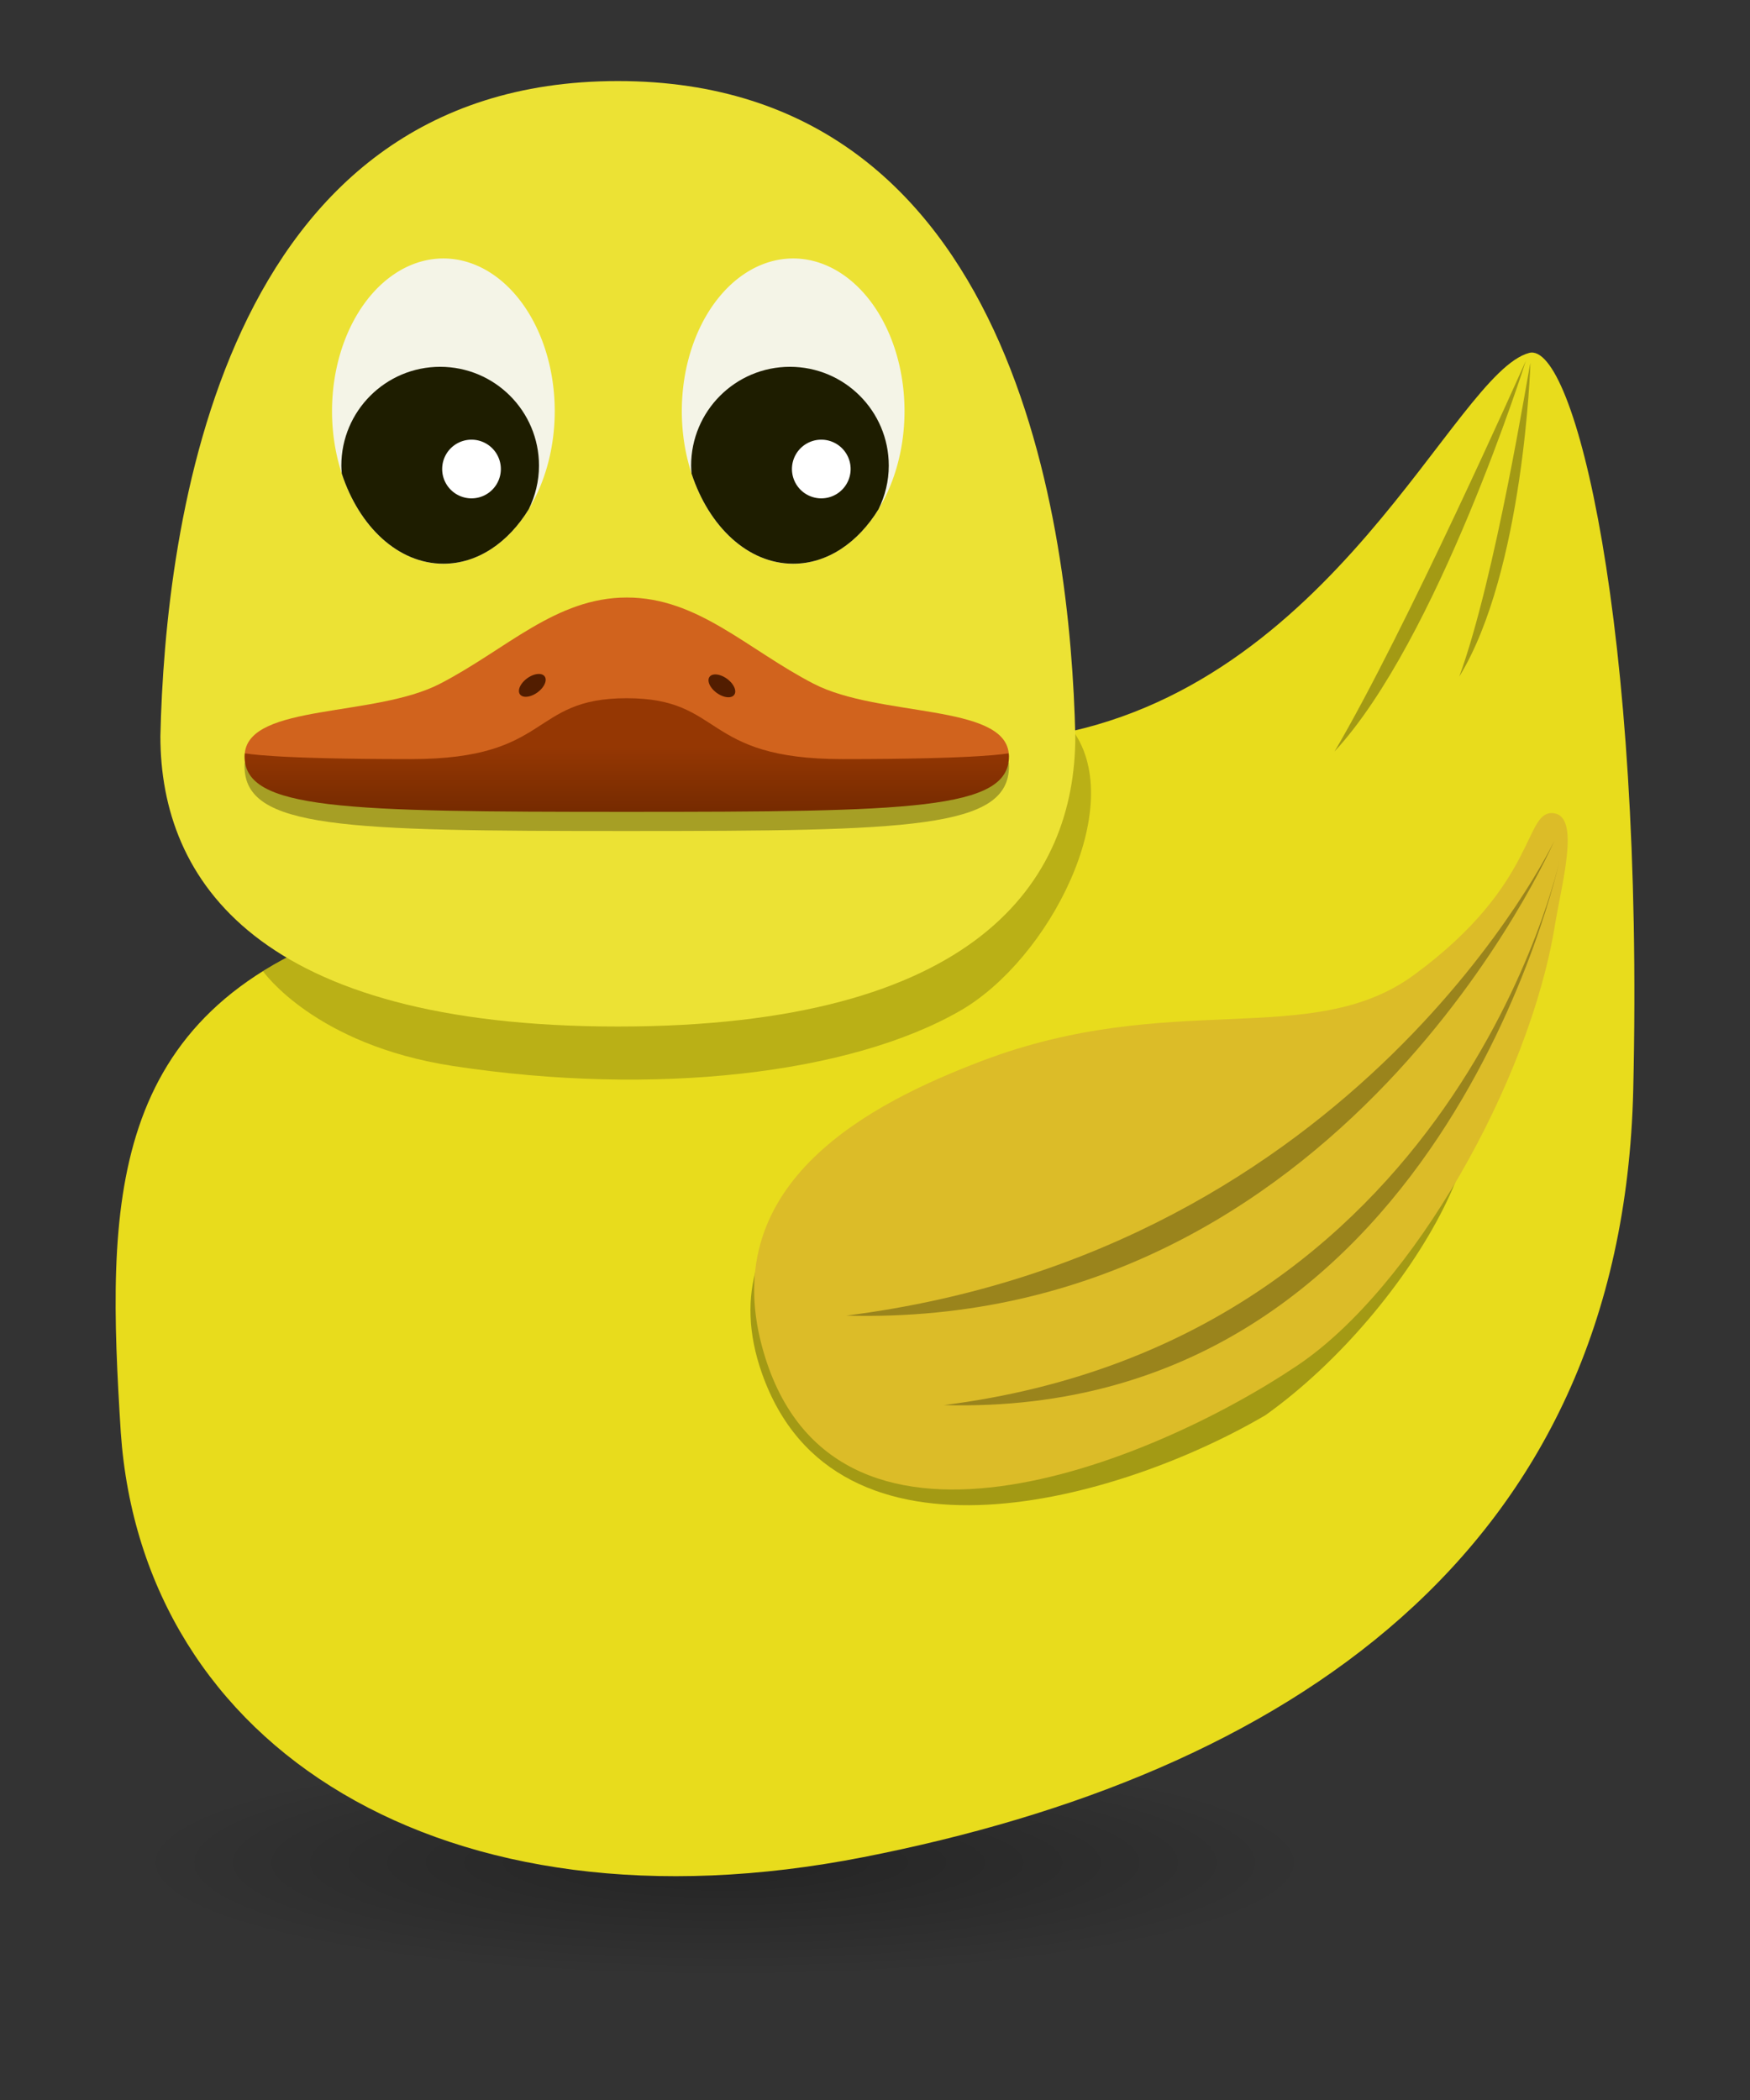
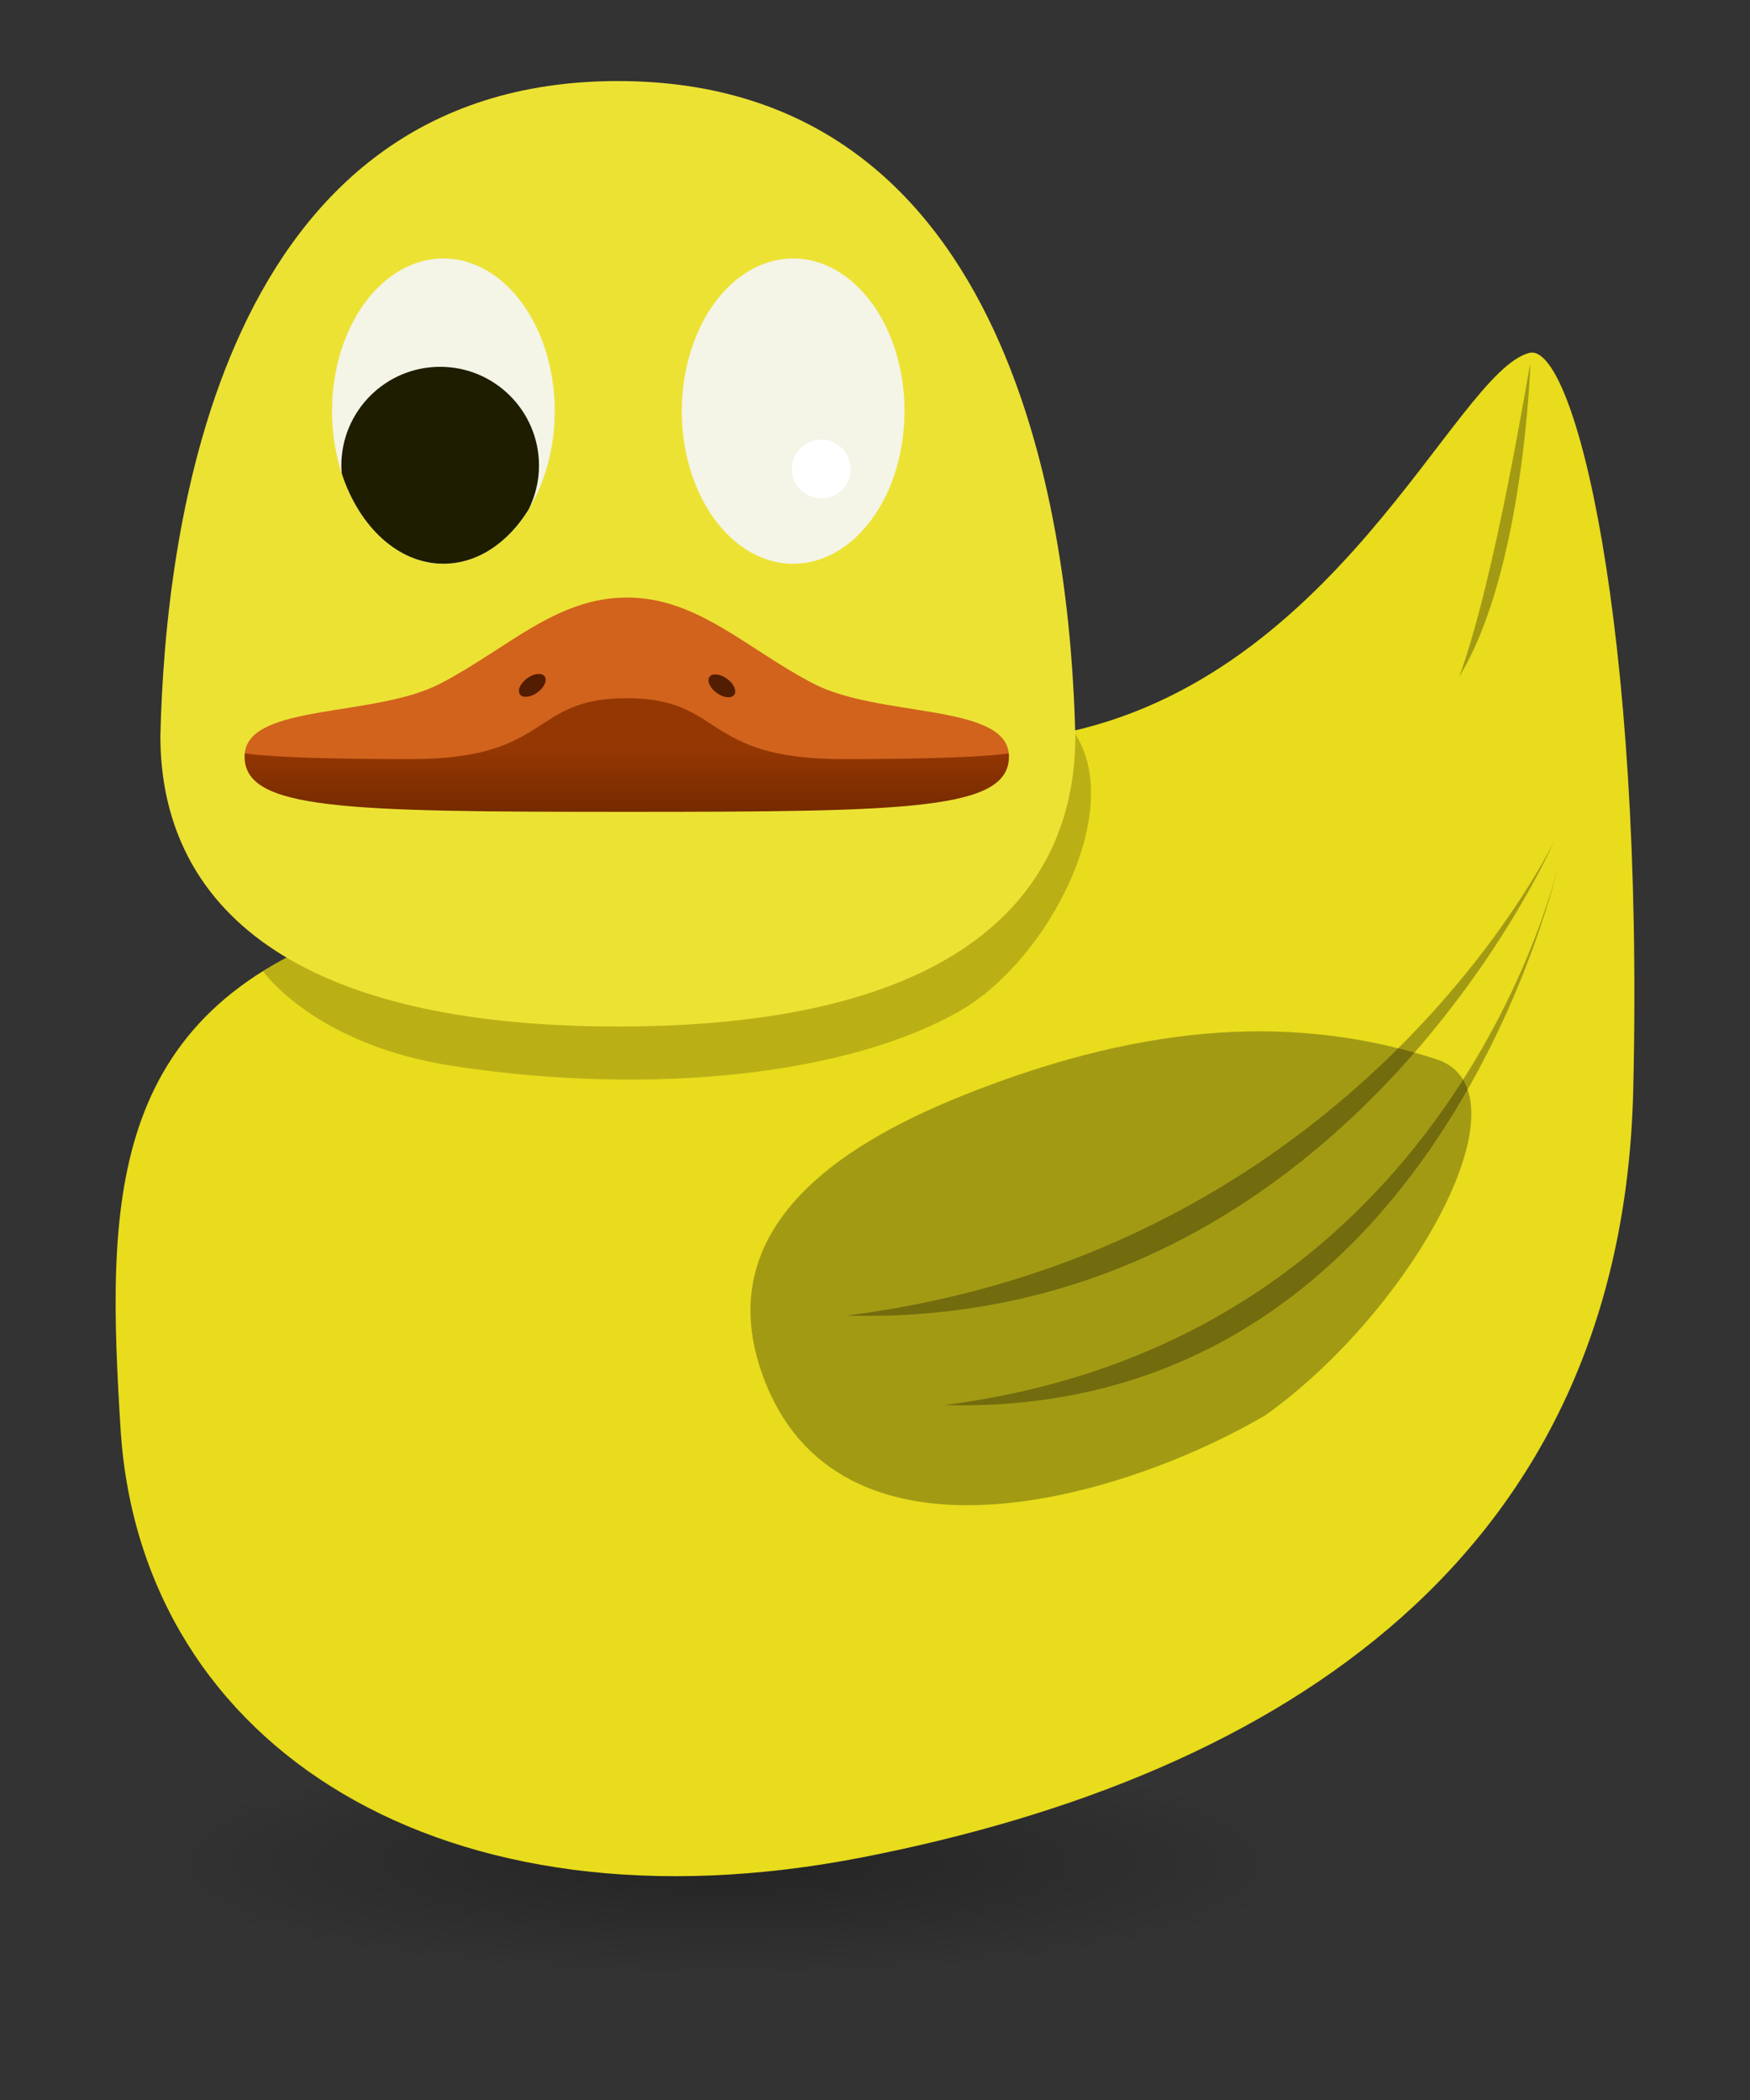
<svg xmlns="http://www.w3.org/2000/svg" xmlns:xlink="http://www.w3.org/1999/xlink" version="1.1" width="300" height="360" id="svg2">
  <rect width="100%" height="100%" fill="#333333" stroke="none" />
  <defs id="defs4">
    <linearGradient id="linearGradient4176">
      <stop id="stop4178" style="stop-color:#000000;stop-opacity:1" offset="0" />
      <stop id="stop4180" style="stop-color:#000000;stop-opacity:0" offset="1" />
    </linearGradient>
    <linearGradient id="linearGradient4011">
      <stop id="stop4013" style="stop-color:#953703;stop-opacity:1" offset="0" />
      <stop id="stop4015" style="stop-color:#742a00;stop-opacity:1" offset="1" />
    </linearGradient>
    <linearGradient x1="314.157" y1="362.933" x2="314.157" y2="380.618" id="linearGradient3278" xlink:href="#linearGradient4011" gradientUnits="userSpaceOnUse" gradientTransform="matrix(0.877,0,0,0.877,-134.135,-134.122)" />
    <radialGradient cx="376.358" cy="652.607" r="178.529" fx="376.358" fy="652.607" id="radialGradient3294" xlink:href="#linearGradient4176" gradientUnits="userSpaceOnUse" gradientTransform="matrix(0.753,0,1.9937172e-7,0.146,-119.342,343.593)" />
    <linearGradient x1="314.157" y1="362.933" x2="314.157" y2="380.618" id="linearGradient3062" xlink:href="#linearGradient4011" gradientUnits="userSpaceOnUse" gradientTransform="matrix(0.877,0,0,0.877,-132.657,-137.7)" />
    <radialGradient cx="376.358" cy="652.607" r="178.529" fx="376.358" fy="652.607" id="radialGradient3080" xlink:href="#linearGradient4176" gradientUnits="userSpaceOnUse" gradientTransform="matrix(0.753,0,1.9937172e-7,0.146,-117.864,340.015)" />
    <radialGradient cx="376.358" cy="652.607" r="178.529" fx="376.358" fy="652.607" id="radialGradient3114" xlink:href="#linearGradient4176" gradientUnits="userSpaceOnUse" gradientTransform="matrix(0.753,0,1.9937172e-7,0.146,-117.864,340.015)" />
    <linearGradient x1="314.157" y1="362.933" x2="314.157" y2="380.618" id="linearGradient3116" xlink:href="#linearGradient4011" gradientUnits="userSpaceOnUse" gradientTransform="matrix(0.877,0,0,0.877,-132.657,-137.7)" />
    <linearGradient x1="314.157" y1="362.933" x2="314.157" y2="380.618" id="linearGradient3125" xlink:href="#linearGradient4011" gradientUnits="userSpaceOnUse" gradientTransform="matrix(0.658,0,0,0.658,-99.493,-110.775)" />
    <radialGradient cx="376.358" cy="652.607" r="178.529" fx="376.358" fy="652.607" id="radialGradient3143" xlink:href="#linearGradient4176" gradientUnits="userSpaceOnUse" gradientTransform="matrix(0.565,0,1.4952879e-7,0.11,-88.398,247.511)" />
  </defs>
  <g transform="translate(-166.402,-310.332)" id="layer1" />
  <g transform="translate(-166.402,-310.332)" id="layer3" style="display:inline" />
  <g transform="translate(-166.402,-310.332)" id="layer5" style="display:inline" />
  <g transform="translate(-166.402,-310.332)" id="layer2" style="display:none">
    <path d="m 215.034,365.638 c 0,-13.929 33.571,-10 50.893,-18.929 17.321,-8.929 30.179,-22.5 48.75,-22.5 18.571,0 31.429,13.571 48.75,22.5 17.321,8.929 50.893,5 50.893,18.929 0,13.929 -25.536,14.464 -99.643,14.464 -74.107,0 -99.643,-0.536 -99.643,-14.464 z" id="path3030" style="fill:#8ae234;stroke:none" />
  </g>
  <path d="m 224.874,319.035 a 100.792,19.566 0 1 1 -201.584,0 100.792,19.566 0 1 1 201.584,0 z" id="path4172" style="opacity:0.299;fill:url(#radialGradient3143);fill-opacity:1;stroke:none" />
  <path d="m 20.706,245.567 c 3.758,54.016 55.425,86.895 127.29,72.804 71.865,-14.091 130.108,-51.667 131.987,-131.517 1.879,-79.85 -10.123,-128.421 -17.849,-126.351 -12.905,3.458 -33.349,57.774 -83.138,65.759 -35.646,4.968 -86.56,22.076 -117.938,32.804 -43.039,14.715 -42.824,47.344 -40.352,86.501 z" id="path2996" style="fill:#e8dc1c;fill-opacity:1;stroke:none" />
  <path d="m 183.928,125.256 c -2.446,0.657 -2.33,0.591 -4.933,1.008 -35.646,4.968 -86.556,22.069 -117.934,32.797 -6.185,2.115 -11.468,4.598 -15.988,7.418 0,0 8.812,12.642 32.653,16.275 34.523,5.261 68.093,1.375 86.966,-9.535 15.127,-8.745 28.626,-34.878 19.235,-47.964 z" id="path4392" style="opacity:0.2;fill:#000000;fill-opacity:1;stroke:none" />
  <path d="M 184.339,126.198 C 183.507,90.263 174.033,13.895 105.917,13.895 c -68.117,0 -77.591,76.367 -78.422,112.303 0,24.889 16.905,49.777 78.422,49.777 61.517,0 78.422,-24.888 78.422,-49.777 z" id="path3073" style="fill:#ece234;fill-opacity:1;stroke:none" />
  <g transform="matrix(0.927,0,0,0.927,-75.51,-26.613)" id="g3080">
    <path d="m 184.042,104.736 a 20.592,28.231 0 0 1 -41.184,0 20.592,28.231 0 1 1 41.184,0 z" id="path3006" style="fill:#f4f4e7;fill-opacity:1;stroke:none" />
    <path d="m 162.855,96.542 c -10.089,0 -18.275,8.187 -18.275,18.275 0,0.501 0.043,0.989 0.082,1.48 3.222,9.825 10.429,16.659 18.796,16.659 6.333,0 12.005,-3.916 15.782,-10.083 1.195,-2.429 1.891,-5.165 1.891,-8.055 0,-10.089 -8.187,-18.275 -18.275,-18.275 z" id="path3771" style="fill:#1e1d00;fill-opacity:1;stroke:none" />
-     <path d="m 174.076,115.444 a 5.425,5.425 0 1 1 -10.85,0 5.425,5.425 0 1 1 10.85,0 z" id="path3016" style="fill:#ffffff;fill-opacity:1;stroke:none" />
  </g>
  <path d="m 216.944,242.598 c -24.673,14.497 -73.645,28.824 -86.327,-7.177 -9.732,-27.628 18.827,-41.7 37.576,-48.849 32.644,-12.447 57.13,-11.688 77.933,-5.031 16.764,5.364 -3.654,42.832 -29.182,61.057 z" id="path4401" style="opacity:0.3;fill:#000000;fill-opacity:1;stroke:none;display:inline" />
-   <path d="m 266.361,139.413 c 4.582,0.564 1.372,11.986 0.193,19.219 -4.361,26.772 -24.327,62.114 -44.111,75.427 -25.129,16.909 -80.366,39.486 -91.827,-3.288 -7.581,-28.294 18.827,-41.7 37.576,-48.849 32.644,-12.447 56.599,-1.879 74.213,-14.796 21.488,-15.758 18.743,-28.354 23.955,-27.713 z" id="path3829" style="fill:#dcbc28;fill-opacity:1;stroke:none;display:inline" />
  <path d="m 145.089,225.532 c 87.882,-11.16 121.361,-81.372 121.361,-81.372 0,0 -36.269,83.697 -121.361,81.372 z" id="path4403" style="opacity:0.3;fill:#000000;fill-opacity:1;stroke:none;display:inline" />
  <path d="m 161.828,240.876 c 87.882,-11.16 105.551,-93.462 105.551,-93.462 0,0 -20.459,95.787 -105.551,93.462 z" id="path4405" style="opacity:0.3;fill:#000000;fill-opacity:1;stroke:none;display:inline" />
-   <path d="m 228.786,128.815 c 12.161,-20.646 32.105,-65.427 32.793,-66.981 0,0 -15.124,47.917 -32.793,66.981 z" id="path4407" style="opacity:0.3;fill:#000000;fill-opacity:1;stroke:none;display:inline" />
  <path d="m 250.158,115.992 c 6.243,-17.029 11.884,-52.687 12.202,-53.788 0,0 -1.109,35.71 -12.202,53.788 z" id="path4411" style="opacity:0.3;fill:#000000;fill-opacity:1;stroke:none;display:inline" />
-   <path d="m 107.434,119.694 c -16.792,0 -12.682,12.201 -36.989,12.201 -24.04,0 -28.388,-1.151 -28.482,-1.177 -0.018,0.207 -0.041,0.407 -0.041,0.624 0,10.705 16.78,11.12 65.512,11.12 48.732,0 65.533,-0.415 65.533,-11.12 0,-0.218 -0.023,-0.418 -0.041,-0.624 -0.093,0.026 -4.462,1.177 -28.502,1.177 -24.307,0 -20.197,-12.201 -36.989,-12.201 z" id="path4395" style="opacity:0.3;fill:#000000;fill-opacity:1;stroke:none" />
  <path d="m 107.455,102.433 c 12.212,0 20.667,8.924 32.057,14.796 11.159,5.752 32.547,3.385 33.414,11.898 -0.093,0.022 -4.442,2.634 -28.482,2.634 l -73.978,0 c -24.04,0 -28.409,-2.612 -28.502,-2.634 0.867,-8.513 22.276,-6.146 33.434,-11.898 11.39,-5.871 19.845,-14.796 32.057,-14.796 z" id="path3037" style="fill:#d1631d;fill-opacity:1;stroke:none" />
  <path d="m 107.434,119.694 c -16.792,0 -12.682,10.439 -36.989,10.439 -24.04,0 -28.388,-0.985 -28.482,-1.007 -0.018,0.177 -0.041,0.348 -0.041,0.534 0,9.159 16.78,9.514 65.512,9.514 48.732,0 65.533,-0.355 65.533,-9.514 0,-0.186 -0.023,-0.357 -0.041,-0.534 -0.093,0.022 -4.462,1.007 -28.502,1.007 -24.307,0 -20.197,-10.439 -36.989,-10.439 z" id="path3026" style="fill:url(#linearGradient3125);fill-opacity:1;stroke:none" />
  <path d="m 92.074,118.742 a 1.495,2.616 53.992 0 1 -1.757,-2.418 1.495,2.616 53.992 1 1 1.757,2.418 z" id="path3028" style="fill:#521d00;fill-opacity:1;stroke:none" />
  <path d="m 122.815,118.742 a 2.616,1.495 36.008 1 0 1.757,-2.418 2.616,1.495 36.008 0 0 -1.757,2.418 z" id="path3820" style="fill:#521d00;fill-opacity:1;stroke:none" />
  <g transform="matrix(0.927,0,0,0.927,-15.547,-26.613)" id="g3085">
    <path d="m 184.042,104.736 a 20.592,28.231 0 0 1 -41.184,0 20.592,28.231 0 1 1 41.184,0 z" id="path3087" style="fill:#f4f4e7;fill-opacity:1;stroke:none" />
-     <path d="m 162.855,96.542 c -10.089,0 -18.275,8.187 -18.275,18.275 0,0.501 0.043,0.989 0.082,1.48 3.222,9.825 10.429,16.659 18.796,16.659 6.333,0 12.005,-3.916 15.782,-10.083 1.195,-2.429 1.891,-5.165 1.891,-8.055 0,-10.089 -8.187,-18.275 -18.275,-18.275 z" id="path3089" style="fill:#1e1d00;fill-opacity:1;stroke:none" />
    <path d="m 174.076,115.444 a 5.425,5.425 0 1 1 -10.85,0 5.425,5.425 0 1 1 10.85,0 z" id="path3091" style="fill:#ffffff;fill-opacity:1;stroke:none" />
  </g>
</svg>